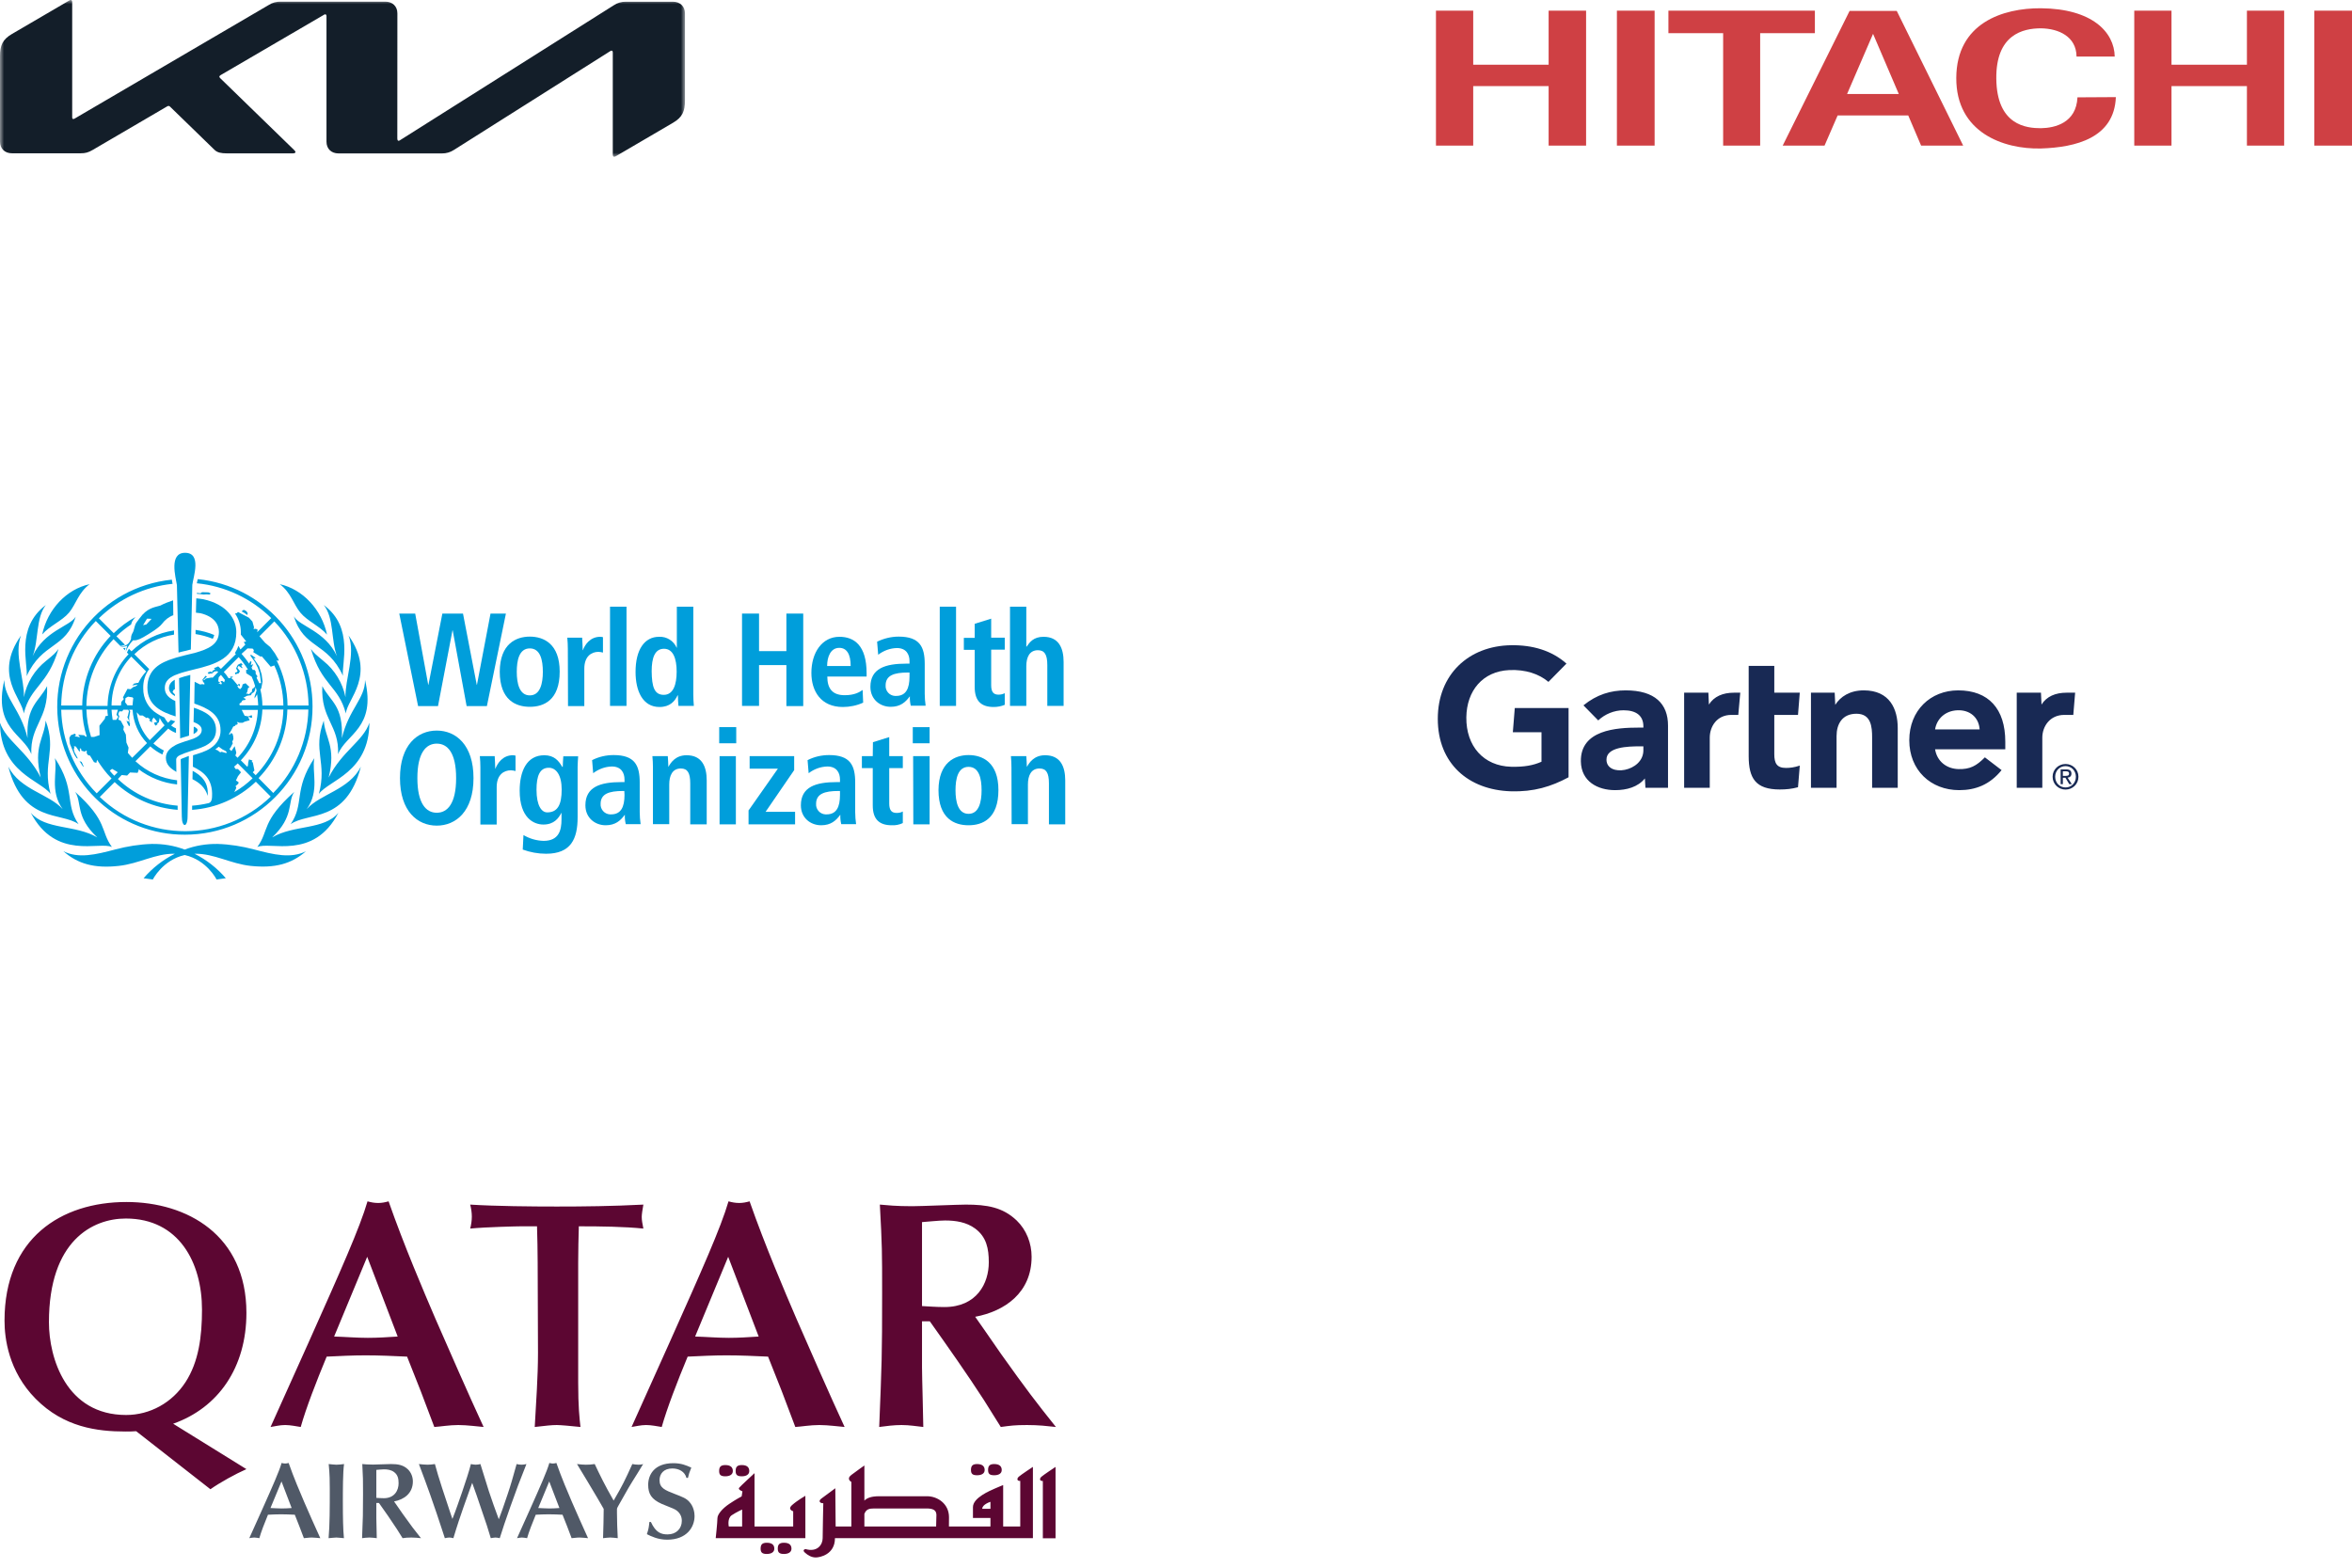
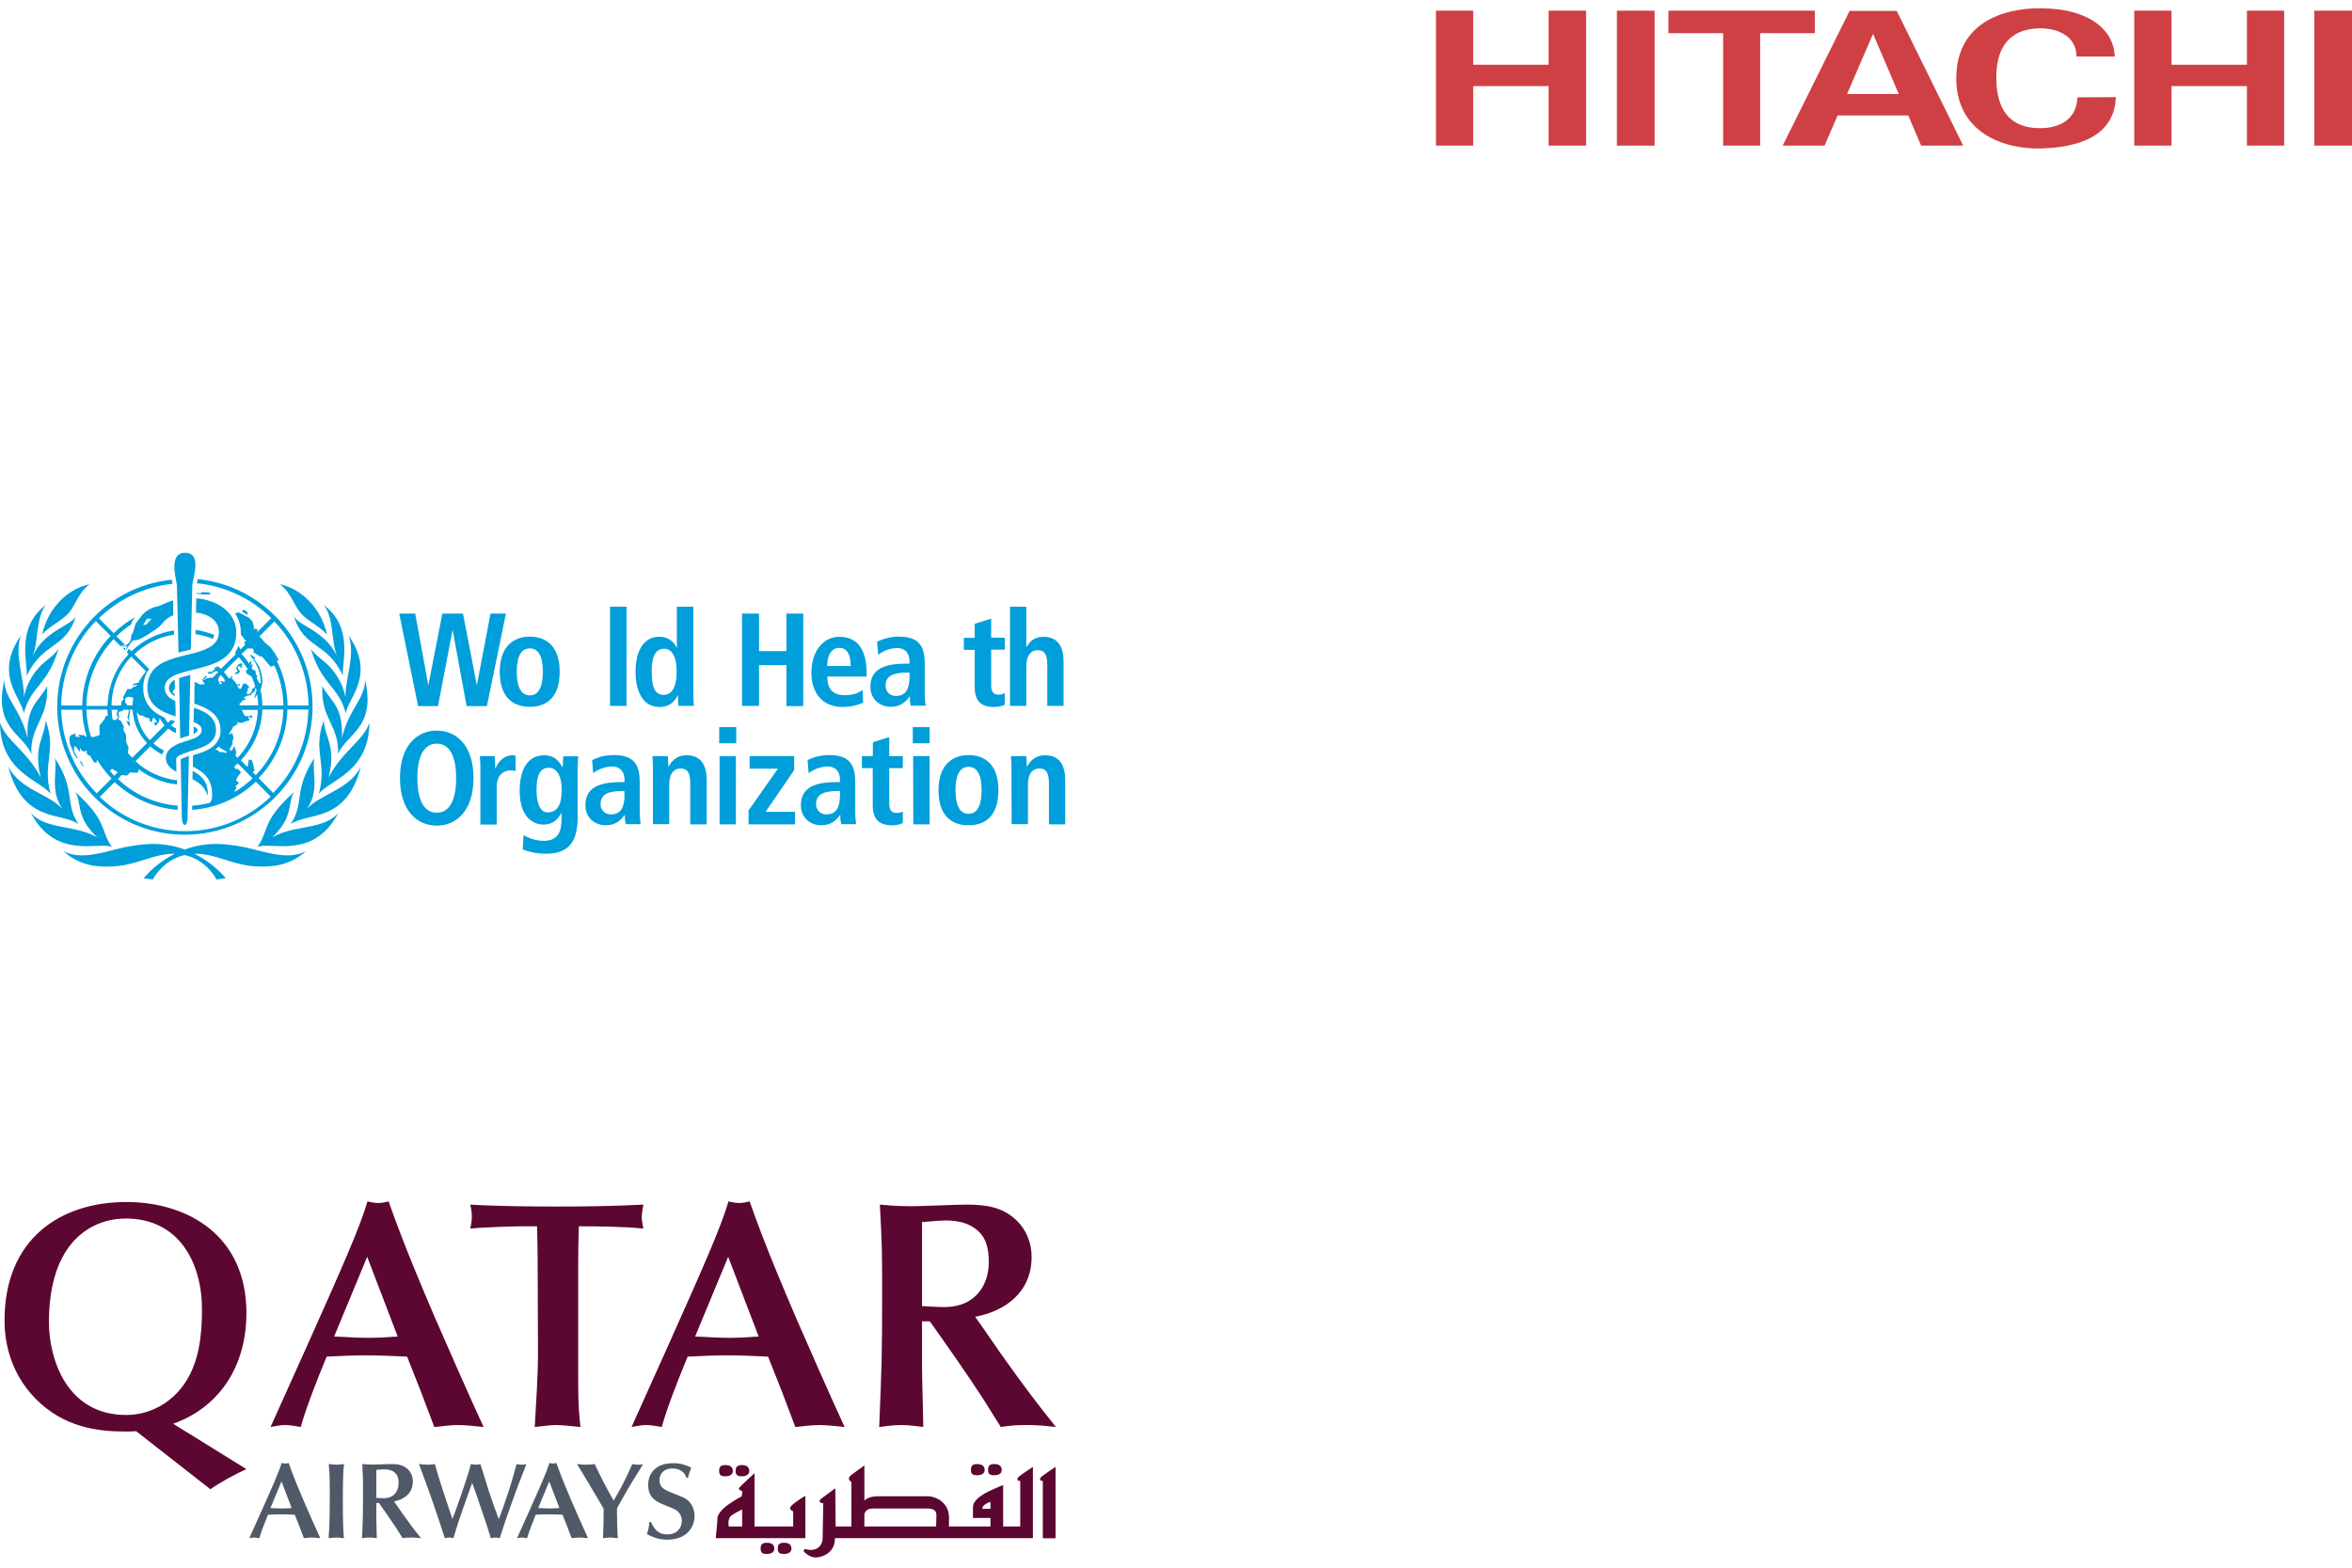
<svg xmlns="http://www.w3.org/2000/svg" width="285" height="190" viewBox="0 0 285 190" fill="none">
  <g clip-path="url(#clip0_2638_10211)">
    <path d="M54.853 76.387H54.831L53.075 85.576H50.662L48.38 74.364H50.311L51.891 83.004H51.913L53.602 74.364H56.103L57.771 83.004H57.793L59.438 74.364H61.303L58.999 85.576H56.542L54.853 76.387Z" fill="#009EDB" />
    <path d="M64.199 77.156C65.888 77.156 67.819 78.035 67.819 81.399C67.819 84.873 65.888 85.664 64.199 85.664C62.51 85.664 60.557 84.851 60.557 81.399C60.579 78.035 62.532 77.156 64.199 77.156ZM64.199 84.279C65.472 84.279 65.779 82.806 65.779 81.421C65.779 80.036 65.493 78.585 64.199 78.585C62.904 78.585 62.619 80.036 62.619 81.421C62.619 82.806 62.926 84.279 64.199 84.279Z" fill="#009EDB" />
-     <path d="M68.807 78.651C68.807 78.189 68.785 77.75 68.741 77.288H70.54C70.562 77.794 70.606 78.299 70.606 78.805H70.628C70.869 78.167 71.484 77.178 72.734 77.178C72.844 77.178 72.954 77.2 73.063 77.222V79.091C72.888 79.047 72.69 79.003 72.515 79.003C71.703 79.003 70.803 79.508 70.803 81.047V85.576H68.829L68.807 78.651Z" fill="#009EDB" />
    <path d="M73.919 73.529H75.916V85.554H73.919V73.529Z" fill="#009EDB" />
    <path d="M84.011 73.529V84.147C84.011 84.609 84.034 85.093 84.077 85.554H82.212C82.168 85.137 82.147 84.697 82.147 84.279H82.103C81.774 84.983 81.181 85.686 79.909 85.686C77.868 85.686 77.013 83.73 77.013 81.443C77.013 78.739 78.088 77.178 79.865 77.178C80.786 77.134 81.62 77.662 81.993 78.497H82.015V73.529H84.011ZM80.435 84.213C81.598 84.213 81.993 82.938 81.993 81.399C81.993 79.794 81.554 78.629 80.457 78.629C79.36 78.629 78.965 79.707 78.965 81.355C78.987 83.268 79.294 84.213 80.435 84.213Z" fill="#009EDB" />
    <path d="M89.914 74.364H91.976V78.915H95.289V74.364H97.33V85.576H95.289V80.608H91.976V85.554H89.914V74.364Z" fill="#009EDB" />
    <path d="M104.593 85.159C103.825 85.51 102.969 85.686 102.135 85.686C99.481 85.686 98.318 83.773 98.318 81.553C98.318 79.091 99.612 77.178 101.718 77.178C103.496 77.178 105.01 78.211 105.01 81.597V81.993H100.248C100.248 83.4 100.819 84.257 102.355 84.257C103.561 84.257 104.154 83.883 104.527 83.62L104.593 85.159ZM103.079 80.718C103.079 79.267 102.596 78.519 101.696 78.519C100.643 78.519 100.226 79.618 100.226 80.718H103.079Z" fill="#009EDB" />
    <path d="M106.282 77.772C107.094 77.376 107.993 77.156 108.893 77.156C111.46 77.156 112.052 78.409 112.052 80.476V84.081C112.052 84.565 112.096 85.049 112.162 85.532H110.363C110.275 85.159 110.231 84.785 110.253 84.411H110.231C109.727 85.093 109.112 85.664 107.927 85.664C106.655 85.664 105.47 84.785 105.47 83.246C105.47 81.003 107.291 80.432 109.814 80.432H110.209V80.124C110.209 79.311 109.814 78.541 108.673 78.541C107.862 78.563 107.072 78.849 106.414 79.355L106.282 77.772ZM110.187 81.509H110.012C108.322 81.509 107.313 81.861 107.313 83.07C107.269 83.73 107.774 84.301 108.432 84.345C108.476 84.345 108.542 84.345 108.586 84.345C109.77 84.345 110.209 83.466 110.209 81.993V81.509H110.187Z" fill="#009EDB" />
-     <path d="M113.873 73.529H115.848V85.554H113.873V73.529Z" fill="#009EDB" />
    <path d="M118.13 75.595L120.105 74.98V77.288H121.75V78.739H120.105V83.048C120.105 83.927 120.434 84.191 121.004 84.191C121.267 84.191 121.531 84.125 121.75 84.015V85.422C121.333 85.598 120.872 85.686 120.412 85.686C118.942 85.686 118.108 85.005 118.108 83.268V78.761H116.792V77.31H118.108V75.595H118.13Z" fill="#009EDB" />
    <path d="M122.386 73.529H124.361V78.365H124.405C124.756 77.86 125.217 77.178 126.446 77.178C128.31 77.178 128.881 78.563 128.881 80.234V85.554H126.906V80.608C126.906 79.333 126.577 78.805 125.765 78.805C124.734 78.805 124.361 79.684 124.361 80.74V85.554H122.386V73.529Z" fill="#009EDB" />
    <path d="M52.922 88.544C55.248 88.544 57.376 90.281 57.376 94.304C57.376 98.327 55.248 100.064 52.922 100.064C50.596 100.064 48.468 98.327 48.468 94.304C48.468 90.281 50.596 88.544 52.922 88.544ZM52.922 98.503C54.217 98.503 55.27 97.404 55.27 94.304C55.27 91.204 54.217 90.127 52.922 90.127C51.628 90.127 50.575 91.226 50.575 94.304C50.575 97.382 51.628 98.503 52.922 98.503Z" fill="#009EDB" />
    <path d="M58.21 93.007C58.21 92.546 58.188 92.106 58.144 91.644H59.943C59.965 92.15 60.009 92.655 60.009 93.161H60.031C60.272 92.523 60.909 91.534 62.137 91.534C62.247 91.534 62.357 91.556 62.467 91.578V93.447C62.291 93.403 62.093 93.359 61.896 93.359C61.084 93.359 60.185 93.865 60.185 95.403V99.932H58.21V93.007Z" fill="#009EDB" />
    <path d="M63.431 101.207C64.177 101.647 65.011 101.889 65.867 101.911C67.732 101.911 68.039 100.614 68.039 99.317V98.525H68.017C67.688 99.163 67.139 99.932 65.845 99.932C64.704 99.932 62.971 99.163 62.971 95.821C62.971 93.535 63.782 91.534 65.954 91.534C67.161 91.534 67.71 92.216 68.126 92.941H68.192C68.192 92.501 68.236 92.084 68.258 91.666H70.057C70.035 92.106 69.992 92.523 69.992 92.963V99.053C69.992 101.647 69.202 103.472 66.174 103.472C65.208 103.472 64.243 103.296 63.343 102.966L63.431 101.207ZM66.305 98.459C67.556 98.459 68.061 97.558 68.061 95.689C68.061 93.953 67.403 93.029 66.459 93.051C65.406 93.073 65.011 94.04 65.011 95.711C65.011 97.646 65.625 98.459 66.305 98.459Z" fill="#009EDB" />
    <path d="M71.747 92.128C72.559 91.71 73.458 91.512 74.358 91.512C76.925 91.512 77.517 92.765 77.517 94.832V98.437C77.517 98.921 77.561 99.405 77.627 99.888H75.828C75.74 99.514 75.696 99.141 75.718 98.767H75.696C75.191 99.448 74.577 100.02 73.392 100.02C72.12 100.02 70.935 99.141 70.935 97.602C70.935 95.359 72.756 94.788 75.279 94.788H75.674V94.48C75.674 93.667 75.279 92.897 74.138 92.897C73.326 92.919 72.537 93.205 71.878 93.71L71.747 92.128ZM75.652 95.865H75.477C73.787 95.865 72.778 96.217 72.778 97.426C72.734 98.085 73.239 98.657 73.897 98.701C73.941 98.701 73.985 98.701 74.05 98.701C75.235 98.701 75.674 97.822 75.674 96.349L75.652 95.865Z" fill="#009EDB" />
    <path d="M79.119 93.007C79.119 92.546 79.097 92.106 79.053 91.644H80.918C80.94 92.062 80.984 92.501 80.984 92.919H81.006C81.291 92.414 81.862 91.534 83.2 91.534C85.065 91.534 85.635 92.919 85.635 94.59V99.91H83.639V94.942C83.639 93.667 83.31 93.139 82.498 93.139C81.467 93.139 81.094 94.018 81.094 95.074V99.888H79.119V93.007Z" fill="#009EDB" />
    <path d="M87.149 88.126H89.212V90.083H87.149V88.126ZM87.193 91.644H89.168V99.91H87.193V91.644Z" fill="#009EDB" />
    <path d="M90.726 98.195L94.259 93.161H90.836V91.644H96.233V93.337L92.767 98.393H96.343V99.91H90.704V98.195H90.726Z" fill="#009EDB" />
    <path d="M97.856 92.128C98.668 91.71 99.568 91.512 100.467 91.512C103.034 91.512 103.627 92.765 103.627 94.832V98.437C103.627 98.921 103.671 99.405 103.737 99.888H101.937C101.85 99.514 101.806 99.141 101.828 98.767H101.806C101.301 99.448 100.687 100.02 99.502 100.02C98.23 100.02 97.045 99.141 97.045 97.602C97.045 95.359 98.866 94.788 101.389 94.788H101.784V94.48C101.784 93.667 101.389 92.897 100.248 92.897C99.436 92.919 98.646 93.205 97.988 93.71L97.856 92.128ZM101.762 95.865H101.586C99.897 95.865 98.888 96.217 98.888 97.426C98.844 98.085 99.349 98.657 100.007 98.701C100.051 98.701 100.094 98.701 100.16 98.701C101.345 98.701 101.784 97.822 101.784 96.349V95.865H101.762Z" fill="#009EDB" />
    <path d="M105.777 89.951L107.752 89.336V91.644H109.397V93.095H107.752V97.382C107.752 98.261 108.081 98.525 108.651 98.525C108.914 98.525 109.178 98.481 109.397 98.349V99.756C108.98 99.954 108.519 100.042 108.059 100.02C106.589 100.02 105.755 99.339 105.755 97.624V93.095H104.438V91.644H105.755L105.777 89.951Z" fill="#009EDB" />
    <path d="M110.604 88.126H112.645V90.083H110.604V88.126ZM110.648 91.644H112.645V99.91H110.67L110.648 91.644Z" fill="#009EDB" />
    <path d="M117.362 91.512C119.051 91.512 120.982 92.391 120.982 95.755C120.982 99.229 119.051 100.02 117.362 100.02C115.673 100.02 113.72 99.229 113.72 95.755C113.742 92.413 115.695 91.512 117.362 91.512ZM117.362 98.635C118.635 98.635 118.942 97.162 118.942 95.777C118.942 94.392 118.657 92.941 117.362 92.941C116.068 92.941 115.782 94.392 115.782 95.777C115.782 97.162 116.089 98.635 117.362 98.635Z" fill="#009EDB" />
    <path d="M122.561 93.007C122.561 92.546 122.539 92.106 122.496 91.644H124.361C124.383 92.062 124.426 92.501 124.426 92.919H124.448C124.734 92.414 125.304 91.534 126.642 91.534C128.507 91.534 129.078 92.919 129.078 94.59V99.91H127.103V94.942C127.103 93.667 126.774 93.139 125.962 93.139C124.931 93.139 124.558 94.018 124.558 95.074V99.888H122.583L122.561 93.007Z" fill="#009EDB" />
    <path d="M36.401 74.254C37.257 75.287 38.748 75.881 39.626 76.914C38.99 73.88 36.664 71.396 33.9 70.802C35.26 71.814 35.545 73.221 36.401 74.254ZM3.227 81.948C5.135 77.793 7.966 78.673 9.172 74.738C8.47 75.925 5.377 76.43 3.951 79.53C4.697 77.683 4.324 74.87 5.552 73.331C1.844 76.101 3.424 80.541 3.227 81.948ZM6.649 91.885C7 93.49 5.991 95.843 7.593 98.063C5.947 96.216 2.437 95.733 1.01 92.919C2.788 99.8 7.439 98.393 9.523 99.888C7.812 97.404 9.216 95.755 6.649 91.885ZM6.123 96.216C5.091 92.369 6.913 91.028 5.53 87.335C5.399 89.423 3.994 90.435 4.938 94.238C3.292 91.006 0.747 89.797 0.001 87.599C0.045 93.644 4.894 94.546 6.123 96.216ZM13.561 102.658C12.134 100.679 13.1 99.558 9.107 95.975C9.962 97.294 9.085 98.943 11.783 101.493C9.15 99.932 5.486 100.591 3.731 98.503C6.759 104.307 12.069 101.932 13.561 102.658ZM32.978 101.493C35.677 98.921 34.799 97.272 35.655 95.975C31.64 99.558 32.627 100.679 31.179 102.658C32.693 101.932 38.002 104.307 41.008 98.503C39.275 100.613 35.611 99.932 32.978 101.493ZM37.169 98.063C38.77 95.843 37.761 93.512 38.09 91.885C35.523 95.755 36.927 97.404 35.216 99.888C37.322 98.393 41.952 99.8 43.729 92.919C42.303 95.733 38.814 96.216 37.169 98.063ZM30.762 102.944C29.336 102.57 27.866 102.328 26.374 102.284C25.014 102.262 23.653 102.482 22.381 102.966C21.108 102.482 19.748 102.262 18.387 102.284C16.896 102.328 15.425 102.57 13.999 102.944C11.586 103.581 9.502 104.087 7.68 103.164C9.414 104.703 11.454 105.274 14.394 104.944C16.83 104.681 18.804 103.449 21.108 103.471H21.196C19.748 104.197 18.453 105.208 17.4 106.439L18.519 106.593C18.519 106.593 19.682 104.241 22.381 103.625C25.079 104.241 26.242 106.593 26.242 106.593L27.361 106.439C26.308 105.208 25.014 104.197 23.566 103.471H23.653C25.957 103.449 27.932 104.681 30.367 104.944C33.307 105.252 35.326 104.703 37.081 103.164C35.26 104.087 33.176 103.581 30.762 102.944ZM5.706 83.158C4.718 85.07 3.161 85.51 3.336 89.445C2.502 85.95 0.506 84.631 0.528 82.41C-0.854 88.258 2.832 88.94 3.797 91.402C3.643 87.884 5.881 87.181 5.706 83.158ZM7.088 78.651C6.737 79.135 6.496 79.354 5.574 80.102C4.192 81.201 3.227 82.762 2.897 84.499C2.985 82.344 1.669 79.266 2.546 77.024C-0.854 81.839 2.744 84.719 2.875 86.477C3.731 83.114 5.772 83.092 7.088 78.651ZM41.864 84.499C41.513 82.762 40.57 81.201 39.187 80.102C38.266 79.332 38.025 79.135 37.673 78.651C38.99 83.092 41.03 83.114 41.908 86.477C42.04 84.741 45.638 81.861 42.237 77.024C43.115 79.266 41.798 82.344 41.864 84.499ZM44.76 87.599C44.014 89.819 41.469 91.006 39.824 94.238C40.767 90.435 39.363 89.423 39.231 87.335C37.849 91.028 39.67 92.369 38.639 96.216C39.867 94.546 44.716 93.644 44.76 87.599ZM39.056 83.158C38.858 87.181 41.118 87.884 40.965 91.402C41.908 88.962 45.616 88.258 44.234 82.41C44.256 84.653 42.259 85.95 41.425 89.467C41.601 85.488 40.065 85.07 39.056 83.158ZM8.361 74.254C9.216 73.221 9.502 71.814 10.862 70.802C8.075 71.396 5.75 73.858 5.113 76.892C5.991 75.859 7.505 75.265 8.361 74.254ZM35.611 74.694C36.818 78.651 39.648 77.771 41.557 81.904C41.359 80.519 42.939 76.057 39.231 73.331C40.482 74.847 40.109 77.683 40.833 79.53C39.385 76.43 36.291 75.925 35.611 74.694ZM25.957 76.958C25.233 76.65 24.465 76.452 23.697 76.342C23.697 76.518 23.697 76.672 23.697 76.848C24.421 76.958 25.123 77.156 25.782 77.42C25.869 77.266 25.935 77.112 25.957 76.958ZM25.387 72.055L25.54 71.924L25.255 71.792L24.487 71.77L24.29 71.902L23.851 71.858V71.968C24.136 71.99 24.421 72.011 24.641 72.055L25.014 72.034L25.387 72.055ZM23.939 88.456C23.939 88.324 23.763 88.192 23.522 88.082H23.478C23.478 88.192 23.456 88.698 23.456 88.962C23.741 88.808 23.939 88.676 23.939 88.456ZM15.14 78.805C15.162 78.717 15.184 78.607 15.206 78.519C15.096 78.541 15.009 78.563 14.899 78.541L15.14 78.805ZM11.608 75.265L13.407 77.068C11.235 79.332 10.006 82.366 9.962 85.51H7.417C7.461 81.663 8.953 78.013 11.608 75.265ZM10.511 89.291L10.357 89.269L10.204 89.115L9.48 89.049L9.699 89.357L9.041 89.225L9.216 89.072L9.063 88.918L8.58 89.115L8.405 89.423L8.47 90.149L9.019 91.468L9.282 91.885L9.436 91.93L9.019 91.138L8.931 90.742L9.019 90.654L8.953 90.435L9.194 90.478L9.589 91.05L9.677 91.094V90.676L9.831 90.764L9.875 90.984L10.27 91.094L10.445 90.962L10.511 91.006V91.314L10.686 91.534L10.906 91.578L11.388 92.369L11.674 92.457L11.761 92.083C12.266 92.897 12.836 93.666 13.517 94.348L11.718 96.151C9.041 93.447 7.505 89.819 7.417 86.016H9.962C9.984 87.115 10.182 88.236 10.511 89.291ZM13.012 85.994C13.012 86.236 13.034 86.477 13.078 86.741L12.771 86.807L12.705 87.115L12.047 87.95L12.069 89.094L11.41 89.313H11.037C10.686 88.236 10.511 87.137 10.467 85.994H13.012V85.994ZM13.582 93.183L14.153 93.512L14.263 93.6L13.846 94.018C13.648 93.82 13.473 93.622 13.297 93.403L13.582 93.183ZM15.908 79.574L17.707 81.377C17.334 81.795 17.005 82.256 16.764 82.762H16.632L16.369 82.828H16.281L16.018 83.07L16.369 83.026L16.676 82.96L16.61 83.048L16.347 83.224H16.215L15.82 83.531L15.447 83.487L14.899 84.521L15.009 84.719L14.701 85.07L14.658 85.51H13.517C13.539 83.29 14.394 81.179 15.908 79.574ZM17.751 87.027L17.883 86.961L18.212 87.203L18.058 87.313L18.431 87.555L18.41 87.291L18.607 86.961L18.826 87.181L19.046 87.489L18.651 87.599L18.826 87.95L19.09 87.796L19.046 87.686L19.243 87.555L19.353 87.005C19.506 87.335 19.704 87.642 19.945 87.906L18.146 89.709C17.269 88.786 16.72 87.599 16.567 86.323L16.939 86.719H17.291L17.751 87.027ZM15.162 85.114L15.206 84.609L15.513 84.433L16.062 84.521L16.15 84.609C16.106 84.894 16.084 85.202 16.062 85.488H15.447L15.162 85.114ZM14.329 86.873L14.087 87.247H13.67L13.648 87.225C13.582 86.829 13.539 86.411 13.517 86.016H14.285L14.109 86.631L14.329 86.873ZM16.018 91.842C15.842 91.644 15.645 91.446 15.491 91.248L15.579 90.61L15.316 89.995L15.25 89.028L14.943 88.434L15.009 88.06L14.636 87.357L14.329 87.203L14.46 86.829L14.329 86.543L14.46 86.213H14.811L14.943 86.016H15.535L15.623 86.192L15.491 86.785L15.425 86.895L15.645 87.379L15.491 87.467L15.382 87.335L15.338 87.379L15.447 87.665L15.623 87.994H15.711L15.755 87.686L15.667 87.577V87.379L15.645 86.961L15.777 86.213L15.645 86.016H16.062C16.15 87.533 16.764 88.962 17.817 90.061L16.018 91.842ZM31.333 94.304C33.505 92.061 34.755 89.094 34.821 85.994H37.366C37.279 89.775 35.765 93.403 33.11 96.107L31.333 94.304ZM30.631 93.6L30.828 93.38L30.631 92.391L30.499 92.347L30.587 92.171L30.17 92.039L30.082 92.391L30.038 92.831L29.95 92.919L29.182 92.149C30.784 90.478 31.706 88.302 31.793 85.994H34.338C34.251 88.984 33.066 91.82 30.982 93.952L30.631 93.6ZM28.392 95.997L28.634 95.491L28.546 95.271L28.897 94.963V94.787L28.59 94.59L28.831 94.084L29.204 93.6L28.831 93.205H28.546L28.371 92.919C28.524 92.787 28.678 92.655 28.809 92.523L30.608 94.326C29.95 94.963 29.204 95.535 28.392 95.997ZM28.041 91.028L27.8 90.786L27.976 90.544L28.217 90.061L28.129 89.929L28.283 89.577L28.261 89.247L28.173 88.918L27.954 88.852L27.866 89.028L27.734 88.984C27.932 88.698 28.107 88.368 28.261 88.06L28.48 87.972L28.612 87.796L28.678 87.862L28.831 87.686L28.7 87.533L28.809 87.511L29.007 87.599H29.402L29.643 87.467L30.258 87.291L30.148 87.093L30.104 86.851L30.433 87.005L30.565 86.939L30.499 86.675L30.082 86.829L29.643 86.741L29.292 86.038H31.245C31.157 88.214 30.279 90.281 28.787 91.842L28.524 91.578L28.634 91.226L28.436 90.435L28.041 91.028ZM27.12 81.443L28.919 79.64C29.336 80.102 29.709 80.608 30.038 81.135L29.819 81.201L29.841 81.597L30.499 82.014C30.674 82.388 30.806 82.762 30.916 83.158L30.806 83.334L30.565 83.509L30.499 83.883L30.323 83.971L30.192 84.147L30.06 84.081H29.819L29.95 83.883L30.06 83.377L30.235 83.268L29.753 82.806L29.402 82.938L29.314 83.29L29.095 83.531L28.853 83.334L28.765 83.114L28.897 83.026L28.963 83.158L29.073 83.114L29.029 82.894H28.875V82.982L28.765 83.004L28.217 82.344L28.02 82.19L28.085 82.124L28.261 82.058L28.085 81.993C28.085 81.993 27.888 82.037 27.866 82.037L27.976 82.19H27.69C27.515 81.904 27.339 81.663 27.12 81.443ZM27.405 91.27L26.857 91.116L26.681 91.182L26.374 90.94L26.089 90.83C26.242 90.72 26.374 90.61 26.506 90.501L26.966 90.83L27.317 91.006L27.493 91.182L27.405 91.27ZM26.44 82.806L26.659 82.762V82.718L26.44 82.564L26.506 82.08L26.769 81.795C26.944 81.993 27.098 82.19 27.252 82.41L27.164 82.696L26.922 82.52L26.725 82.564L26.813 82.74H26.901L26.791 83.004L26.725 82.894L26.44 82.806ZM29.489 84.565L29.95 84.323L30.411 84.257L30.521 84.037L30.784 83.883L30.894 83.663L30.982 83.29C31.025 83.421 31.047 83.553 31.091 83.685L30.85 84.411V84.653L31.157 84.147C31.223 84.587 31.267 85.048 31.289 85.488H29.051L29.007 85.29L29.27 85.092L29.314 84.96L29.424 84.873L29.731 84.829L29.753 84.697L29.489 84.565ZM29.994 78.585L30.608 78.607L30.762 78.783L30.696 79.047L31.552 79.574L31.727 79.552L32.803 80.805L33.241 80.651C33.944 82.168 34.316 83.839 34.338 85.51H31.793C31.793 84.85 31.706 84.213 31.552 83.575L31.662 83.421L31.815 82.608L31.706 81.751L31.398 80.761L30.696 79.728L30.872 79.816L30.96 79.728L30.389 79.332L30.345 79.464L30.916 80.278L31.245 80.937L31.464 81.597L31.53 82.037L31.64 82.784L31.42 82.806C31.42 82.806 31.179 82.344 31.091 82.146L31.201 81.971L30.982 81.663V81.377L30.828 81.179L30.631 81.201C30.565 81.069 30.499 80.937 30.411 80.827L30.543 80.893L30.587 80.849L30.521 80.695L30.696 80.608L30.631 80.519L30.389 80.608L30.477 80.212L30.323 80.124L30.192 80.432C29.906 80.014 29.599 79.618 29.27 79.244L29.994 78.585ZM33.241 75.309C35.874 78.057 37.344 81.707 37.388 85.51H34.843C34.821 83.619 34.382 81.751 33.527 80.058L33.549 80.014L33.724 80.102L33.768 79.97L33.307 79.178L32.759 78.431L32.122 77.903C31.903 77.639 31.684 77.376 31.442 77.112L33.241 75.309ZM22.403 101.163C30.96 101.163 37.893 94.194 37.871 85.62C37.871 77.662 31.859 71 23.96 70.187L23.939 70.275C23.917 70.429 23.873 70.561 23.851 70.692C27.252 71.022 30.433 72.517 32.868 74.913L31.157 76.628L31.223 76.32L31.003 76.21L30.718 76.233L30.784 76.035L30.587 75.331L30.17 74.87L28.831 74.166L28.722 74.298L28.48 74.364C28.941 75.023 29.182 75.815 29.182 76.606C29.182 76.716 29.182 76.804 29.182 76.914L29.841 77.749L29.533 77.815L29.731 78.123L29.139 78.717L28.897 78.277C28.787 78.585 28.634 78.893 28.458 79.156L28.59 79.266L26.769 81.069C26.659 80.959 26.549 80.871 26.44 80.761C26.264 80.849 26.089 80.915 25.913 80.981L26.067 81.091L25.979 81.179L25.76 81.289L25.672 81.509L25.54 81.377L25.167 81.509L25.277 81.685L25.54 81.619L25.716 81.641L25.738 81.553L25.869 81.487L25.913 81.421L26.154 81.355H26.33L26.44 81.443L25.738 82.168L25.694 82.102L24.948 82.234L24.772 82.41L24.619 82.432L25.079 81.993L24.904 81.904L24.465 82.476L24.597 82.454V82.674L24.75 82.74L24.772 82.96L24.509 82.916L24.246 82.96L23.587 82.63C23.587 82.63 23.544 84.389 23.544 85.268C25.079 85.796 26.725 86.543 26.725 88.522C26.747 89.357 26.308 90.149 25.606 90.61L25.562 90.632L25.518 90.676C24.904 91.094 24.092 91.314 23.39 91.534L23.368 92.919C24.487 93.468 25.825 94.282 25.694 96.568C25.672 97.14 25.452 97.294 25.277 97.338C24.619 97.492 23.939 97.602 23.28 97.645C23.28 97.821 23.28 97.997 23.28 98.151C26.177 97.953 28.897 96.744 31.003 94.743L32.803 96.546C27.032 102.13 17.883 102.13 12.091 96.59L13.89 94.787C15.974 96.744 18.673 97.931 21.525 98.151C21.525 97.997 21.525 97.821 21.525 97.645C18.804 97.426 16.259 96.304 14.285 94.414L14.745 93.93L15.404 93.996L15.755 93.622L16.676 93.666L16.808 93.337L16.764 93.205C18.124 94.238 19.748 94.897 21.459 95.073C21.459 94.875 21.459 94.7 21.459 94.568C19.572 94.348 17.817 93.556 16.413 92.259L18.212 90.457C18.651 90.852 19.134 91.182 19.682 91.446C19.726 91.27 19.77 91.116 19.858 90.962C19.397 90.72 18.958 90.435 18.585 90.105L20.384 88.302C20.669 88.522 20.998 88.72 21.328 88.83C21.328 88.654 21.328 88.456 21.328 88.28C21.108 88.192 20.911 88.06 20.735 87.928L21.24 87.423C21.064 87.379 20.889 87.313 20.713 87.247L20.362 87.599C20.187 87.401 20.033 87.181 19.923 86.961C19.616 86.829 19.309 86.675 19.024 86.477C17.971 85.84 17.334 84.675 17.356 83.421C17.334 82.586 17.576 81.751 18.08 81.091L16.281 79.288C17.598 78.013 19.287 77.2 21.086 76.914C21.086 76.738 21.086 76.562 21.086 76.408C19.155 76.694 17.334 77.574 15.93 78.937L15.623 78.629C15.557 78.739 15.469 78.893 15.382 79.091L15.579 79.288C13.977 80.981 13.078 83.224 13.034 85.554H10.467C10.511 82.542 11.674 79.662 13.758 77.464L14.57 78.277C14.614 78.277 14.636 78.277 14.68 78.277C14.833 78.255 15.009 78.211 15.14 78.145L14.109 77.112C14.658 76.584 15.25 76.101 15.886 75.683C15.93 75.551 15.952 75.419 16.018 75.309C16.128 75.133 16.259 74.957 16.413 74.781C15.447 75.309 14.57 75.969 13.78 76.738L11.981 74.935C14.394 72.583 17.532 71.11 20.911 70.758C20.911 70.692 20.889 70.648 20.889 70.648C20.867 70.516 20.845 70.407 20.823 70.253C12.288 71.132 6.123 78.761 7.022 87.291C7.856 95.183 14.482 101.185 22.403 101.163ZM30.016 74.32L29.863 74.078L29.533 73.902L29.27 74.1L29.599 74.276L29.972 74.54L30.016 74.32ZM28.48 81.531L28.502 81.729L28.941 81.597L29.073 81.333L28.765 80.937L28.919 80.695L29.336 80.981L29.402 80.915L29.314 80.849L29.226 80.673L29.402 80.585L29.226 80.366L28.831 80.564L28.7 80.805L28.612 81.025L28.787 81.311L28.722 81.443L28.48 81.531ZM10.094 92.963L10.116 92.853L9.896 92.347L9.633 92.237L10.094 92.963ZM20.472 83.377C20.472 83.817 20.735 84.103 21.196 84.367C21.196 84.367 21.196 84.301 21.196 84.169L20.911 83.861L21.064 83.575L21.196 83.531C21.174 83.026 21.174 82.476 21.174 82.388H21.152C20.713 82.652 20.494 82.96 20.472 83.377Z" fill="#009EDB" />
    <path d="M23.324 94.436C24.113 94.832 24.86 95.403 25.167 96.458C25.298 94.7 24.311 93.952 23.346 93.425L23.324 94.436Z" fill="#009EDB" />
    <path d="M28.634 76.606C28.634 75.002 27.471 73.243 24.64 72.627C24.355 72.583 24.07 72.539 23.785 72.517C23.785 72.759 23.763 73.309 23.763 73.309C23.763 73.485 23.741 74.122 23.741 74.254C23.916 74.276 24.114 74.298 24.29 74.32C25.935 74.716 26.527 75.661 26.527 76.585C26.527 78.101 25.233 78.673 23.653 79.113L23.127 79.245C22.644 79.355 22.139 79.486 21.657 79.618C21.481 79.662 21.305 79.706 21.13 79.772C19.375 80.3 17.861 81.157 17.861 83.334C17.861 85.51 19.594 86.302 21.284 86.829C21.284 86.214 21.262 85.576 21.24 84.961C20.472 84.609 19.967 84.147 19.967 83.378C19.967 82.608 20.45 82.169 21.174 81.839C21.328 81.773 21.503 81.707 21.701 81.641C22.117 81.487 22.6 81.377 23.083 81.245L23.609 81.113C25.979 80.542 28.656 79.794 28.634 76.606Z" fill="#009EDB" />
    <path d="M20.099 91.842C20.099 92.721 20.735 93.183 21.371 93.557C21.371 93.403 21.349 92.062 21.349 92.04C21.371 91.776 21.612 91.6 21.832 91.512C22.161 91.358 22.512 91.226 22.863 91.116C23.061 91.05 23.214 90.984 23.39 90.941C24.684 90.545 26.176 90.061 26.176 88.478C26.176 86.895 24.904 86.258 23.499 85.774C23.477 86.28 23.477 87.005 23.455 87.511C24.048 87.731 24.443 88.017 24.443 88.478C24.443 89.05 23.85 89.358 23.412 89.534C23.236 89.6 22.973 89.687 22.885 89.709C22.534 89.819 22.183 89.929 21.832 90.061C21.656 90.127 21.481 90.193 21.305 90.281C20.735 90.589 20.099 91.05 20.099 91.842Z" fill="#009EDB" />
    <path d="M20.977 72.76C20.45 72.935 19.924 73.133 19.419 73.397C18.871 73.573 18.081 73.617 17.269 74.496C17.006 74.804 16.764 75.134 16.523 75.464C16.282 75.815 16.26 76.387 16.084 76.673C15.821 77.112 15.887 77.376 15.887 77.376C15.843 77.574 15.733 77.772 15.601 77.926C15.338 78.234 14.943 78.388 14.548 78.322C14.921 78.498 15.426 78.256 15.426 78.256C15.338 78.498 15.272 78.739 15.229 78.981C15.645 78.036 16.018 77.706 16.15 77.596C16.326 77.64 16.698 77.618 17.379 77.222C18.147 76.783 19.309 76.057 19.639 75.596C19.99 75.134 20.45 74.76 20.999 74.562C20.999 73.903 20.977 73.287 20.977 72.76ZM17.73 75.683L17.335 75.771L17.817 74.98L18.366 75.002L17.73 75.683Z" fill="#009EDB" />
    <path d="M22.577 91.732C22.511 91.754 22.314 91.842 22.182 91.886C22.051 91.93 21.897 91.996 21.897 92.04C21.897 92.04 22.029 98.811 22.029 98.943C22.029 100.328 22.731 100.35 22.731 98.943C22.731 98.855 22.884 91.622 22.884 91.622C22.884 91.622 22.687 91.688 22.577 91.732Z" fill="#009EDB" />
    <path d="M21.832 89.49C22.051 89.424 22.27 89.336 22.468 89.292C22.622 89.248 22.753 89.204 22.907 89.16C22.907 88.742 23.038 82.85 23.06 81.795C22.6 81.905 22.139 82.037 21.7 82.191C21.722 82.982 21.832 88.852 21.832 89.49Z" fill="#009EDB" />
    <path d="M22.424 66.999C20.449 66.999 21.283 69.945 21.437 70.912C21.437 70.957 21.59 77.574 21.634 79.091C21.941 79.003 22.227 78.937 22.534 78.871L23.126 78.717C23.148 77.244 23.302 70.934 23.302 70.891C23.433 69.879 24.465 66.999 22.424 66.999Z" fill="#009EDB" />
  </g>
  <mask id="mask0_2638_10211" style="mask-type:luminance" maskUnits="userSpaceOnUse" x="0" y="0" width="83" height="19">
-     <path d="M83 0H0V19H83V0Z" fill="white" />
-   </mask>
+     </mask>
  <g mask="url(#mask0_2638_10211)">
    <path d="M48.152 16.82C48.152 16.973 48.201 17.062 48.293 17.062C48.37 17.062 48.434 17.022 48.492 16.981L74.361 0.646C74.798 0.349 75.321 0.196 75.854 0.21H81.539C82.411 0.21 83 0.775 83 1.623V12.185C83 13.46 82.71 14.204 81.548 14.882L74.651 18.919C74.582 18.966 74.501 19 74.419 19C74.337 19 74.253 18.935 74.253 18.701V6.379C74.253 6.234 74.211 6.137 74.112 6.137C74.039 6.137 73.97 6.173 73.912 6.218L55.007 18.169C54.575 18.451 54.069 18.605 53.554 18.596H41.023C40.143 18.596 39.562 18.031 39.562 17.175V1.954C39.562 1.841 39.512 1.736 39.412 1.736C39.34 1.736 39.271 1.773 39.213 1.817L26.74 9.1C26.615 9.181 26.582 9.238 26.582 9.294C26.582 9.343 26.607 9.391 26.69 9.48L35.603 18.144C35.72 18.257 35.803 18.346 35.803 18.443C35.803 18.524 35.67 18.588 35.512 18.588H27.462C26.831 18.588 26.341 18.499 26.001 18.169L20.599 12.92C20.557 12.872 20.498 12.839 20.433 12.839C20.374 12.839 20.317 12.858 20.267 12.887L11.237 18.169C10.69 18.492 10.316 18.58 9.777 18.58H1.469C0.581 18.588 0 18.015 0 17.167V6.807C0 5.523 0.291 4.788 1.461 4.11L8.399 0.057C8.453 0.021 8.516 0.001 8.582 0C8.689 0 8.748 0.105 8.748 0.339V14.212C8.748 14.357 8.781 14.422 8.889 14.422C8.962 14.422 9.03 14.381 9.096 14.341L32.533 0.622C32.981 0.323 33.529 0.178 34.077 0.202H46.692C47.563 0.202 48.152 0.767 48.152 1.615L48.144 16.82H48.152Z" fill="#131E29" />
  </g>
  <path fill-rule="evenodd" clip-rule="evenodd" d="M258.616 1.294H263.128V7.842H272.267V1.294H276.78V17.649H272.267V10.434H263.128V17.649H258.616V1.294ZM174 1.294H178.514V7.842H187.652V1.294H192.193V17.649H187.652V10.434H178.514V17.649H174V1.294ZM195.926 1.294H200.496V17.649H195.926V1.294ZM280.43 1.294H285V17.649H280.43V1.294ZM202.168 1.294H219.916V4.02H213.285V17.649H208.799V4.02H202.168V1.294ZM223.816 11.396L226.964 4.1L230.085 11.396H223.816ZM231.227 13.988L232.788 17.649H237.887L229.835 1.321H224.123L216.015 17.649H221.085L222.674 13.988H231.227ZM251.622 6.853H256.248C256.191 3.886 253.516 1.054 247.303 1C242.679 0.974 237.078 2.791 237.049 9.445C237.022 16.045 242.734 18.103 247.303 17.996C251.51 17.863 256.191 16.741 256.387 11.77L251.733 11.797C251.594 14.897 249.003 15.511 247.304 15.538C245.548 15.538 241.954 15.191 241.899 9.525C241.844 4.181 245.131 3.433 247.304 3.433C249.449 3.459 251.594 4.421 251.622 6.853Z" fill="#CF4044" />
  <g clip-path="url(#clip1_2638_10211)">
    <mask id="mask1_2638_10211" style="mask-type:luminance" maskUnits="userSpaceOnUse" x="34" y="40" width="276" height="208">
      <path d="M34.432 247.767H309.843V40.518H34.432V247.767Z" fill="white" />
    </mask>
    <g mask="url(#mask1_2638_10211)">
      <path d="M251.452 83.953L251.229 86.645H250.133C248.384 86.645 247.474 88.052 247.474 89.4V95.481H244.374V83.953H247.311L247.377 85.392C247.994 84.405 249.072 83.953 250.402 83.953H251.452ZM229.955 95.481H226.851V89.386C226.851 88.11 226.742 86.504 224.952 86.504C223.229 86.504 222.543 87.751 222.543 89.204V95.481H219.44V83.953H222.317L222.383 85.426C222.999 84.44 224.147 83.671 225.841 83.671C228.968 83.671 229.955 85.911 229.955 88.242V95.481ZM218.087 92.788L217.87 95.411C217.126 95.611 216.465 95.683 215.666 95.683C212.742 95.683 211.894 94.338 211.894 91.634V80.702H214.997V83.953H218.085L217.87 86.645H214.997V91.4C214.997 92.485 215.293 93.071 216.403 93.071C216.885 93.071 217.422 93.013 218.087 92.788ZM210.875 83.953L210.634 86.645H209.791C208.045 86.645 207.177 88.05 207.177 89.4V95.481H204.073V83.953H207.011L207.073 85.392C207.692 84.405 208.771 83.953 210.102 83.953H210.875ZM190.069 94.204C187.964 95.333 185.861 95.985 183.084 95.904C177.936 95.746 174.222 92.539 174.222 87.121C174.222 81.727 177.972 78.281 183.087 78.2C185.68 78.16 188 78.82 189.813 80.426L187.629 82.643C186.506 81.683 184.855 81.122 182.882 81.212C179.663 81.362 177.724 83.709 177.681 86.936C177.639 90.433 179.776 92.842 183.116 92.93C184.688 92.969 185.814 92.758 186.788 92.319V88.745H183.316L183.551 85.814H190.069V94.204ZM242.988 90.812H234.48C234.722 92.285 235.876 93.172 237.313 93.212C238.71 93.25 239.492 92.826 240.514 91.788L242.539 93.337C241.1 95.115 239.373 95.763 237.406 95.763C233.946 95.763 231.354 93.335 231.354 89.716C231.354 86.101 233.933 83.671 237.277 83.671C240.962 83.671 242.988 85.911 242.988 89.887V90.812ZM239.879 88.402C239.784 86.946 238.696 86.025 237.198 86.084C235.691 86.141 234.687 87.126 234.48 88.402H239.879ZM202.119 87.932V95.481H199.383L199.316 94.344C198.476 95.387 197.113 95.763 195.71 95.763C193.597 95.763 191.601 94.717 191.559 92.283C191.496 88.456 195.852 88.184 198.587 88.184H199.134V88.033C199.134 86.767 198.299 86.084 196.728 86.084C195.6 86.084 194.486 86.538 193.663 87.312L191.872 85.487C193.498 84.165 195.189 83.671 196.991 83.671C200.55 83.671 202.119 85.322 202.119 87.932ZM199.134 90.453H198.702C197.233 90.457 194.652 90.529 194.662 92.07C194.676 94.242 199.134 93.552 199.134 90.933V90.453ZM249.032 94.14C249.032 93.406 249.584 92.853 250.291 92.853C250.99 92.853 251.543 93.406 251.543 94.14C251.543 94.886 250.99 95.438 250.291 95.438C249.584 95.438 249.032 94.886 249.032 94.14ZM250.291 95.695C251.134 95.695 251.853 95.039 251.853 94.14C251.853 93.25 251.134 92.594 250.291 92.594C249.441 92.594 248.722 93.25 248.722 94.14C248.722 95.039 249.441 95.695 250.291 95.695ZM249.964 94.264H250.275L250.744 95.039H251.048L250.541 94.251C250.803 94.219 251.003 94.078 251.003 93.758C251.003 93.406 250.794 93.25 250.373 93.25H249.695V95.039H249.964V94.264ZM249.964 94.033V93.48H250.332C250.52 93.48 250.72 93.521 250.72 93.743C250.72 94.017 250.516 94.033 250.288 94.033H249.964Z" fill="#182954" />
    </g>
  </g>
  <path d="M34.123 177.308C33.809 178.382 33.048 180.085 31.727 183.046L30.207 186.423C30.389 186.397 30.574 186.345 30.796 186.345C31.006 186.345 31.256 186.397 31.425 186.423C31.633 185.677 32.053 184.589 32.471 183.582C32.996 183.555 33.521 183.53 34.044 183.53C34.607 183.53 35.158 183.555 35.723 183.582L36.27 184.971L36.822 186.423C37.058 186.41 37.425 186.345 37.79 186.345C38.157 186.345 38.616 186.41 38.813 186.423C38.223 185.153 37.357 183.174 36.861 182.035C36.389 180.936 35.603 179.103 34.975 177.308C34.831 177.348 34.699 177.375 34.556 177.375C34.399 177.375 34.267 177.348 34.123 177.308ZM66.567 177.308C66.254 178.382 65.493 180.085 64.17 183.046L62.651 186.423C62.836 186.397 63.017 186.345 63.24 186.345C63.45 186.345 63.699 186.397 63.87 186.423C64.079 185.677 64.5 184.589 64.918 183.582C65.441 183.555 65.965 183.53 66.488 183.53C67.052 183.53 67.601 183.555 68.164 183.582L68.715 184.971L69.264 186.423C69.502 186.41 69.869 186.345 70.234 186.345C70.601 186.345 71.06 186.41 71.255 186.423C70.667 185.153 69.802 183.174 69.303 182.035C68.831 180.936 68.047 179.103 67.419 177.308C67.275 177.348 67.143 177.375 66.999 177.375C66.843 177.375 66.711 177.348 66.567 177.308ZM81.595 177.335C79.224 177.335 78.543 178.801 78.543 179.952C78.543 181.04 78.924 181.709 80.193 182.272C80.559 182.429 81.177 182.663 81.543 182.822C81.792 182.925 82.618 183.291 82.618 184.327C82.618 185.27 81.934 185.965 80.901 185.965C80.128 185.965 79.473 185.769 78.871 184.459H78.687C78.623 185.087 78.609 185.258 78.386 185.938C78.858 186.174 79.71 186.607 80.835 186.607C83.232 186.607 84.162 185.076 84.162 183.739C84.162 183.372 84.07 182.598 83.521 182.01C83.141 181.59 82.748 181.447 81.74 181.054C80.588 180.608 79.919 180.345 79.919 179.39C79.919 178.618 80.43 177.975 81.464 177.975C82.288 177.975 82.985 178.369 83.18 179.115H83.363C83.481 178.618 83.507 178.513 83.769 177.871C83.127 177.584 82.551 177.335 81.595 177.335ZM39.829 177.439C39.96 178.708 39.96 179.639 39.96 180.465C39.96 182.704 39.961 184.865 39.816 186.423C40.106 186.411 40.471 186.345 40.759 186.345C41.06 186.345 41.374 186.411 41.676 186.423C41.571 185.362 41.545 183.948 41.545 181.997C41.545 180.673 41.545 178.409 41.69 177.439C41.375 177.478 41.048 177.519 40.759 177.519C40.563 177.519 40.077 177.466 39.829 177.439ZM43.9 177.439C43.99 179.129 43.99 179.311 43.99 181.027C43.99 183.553 43.977 183.843 43.874 186.423C44.162 186.385 44.477 186.345 44.776 186.345C45.105 186.345 45.392 186.397 45.654 186.423C45.654 186.083 45.602 184.393 45.602 184.013V182.154H45.916C46.624 183.149 47.434 184.301 48.102 185.336C48.299 185.637 48.587 186.123 48.784 186.423C49.177 186.37 49.335 186.345 49.847 186.345C50.317 186.345 50.645 186.385 51.011 186.423C50.186 185.39 49.831 184.931 48.798 183.477C48.601 183.202 48.313 182.769 48.116 182.495L47.749 181.971C48.942 181.748 50.028 181 50.028 179.548C50.028 178.997 49.819 178.46 49.427 178.08C48.864 177.544 48.221 177.439 47.371 177.439C47.069 177.439 45.549 177.504 45.209 177.504C44.541 177.504 44.2 177.466 43.9 177.439ZM50.76 177.439C51.298 178.853 51.754 180.109 52.11 181.105C52.713 182.808 53.105 183.989 53.577 185.427L53.903 186.423C54.086 186.385 54.295 186.345 54.44 186.345C54.584 186.345 54.716 186.37 54.938 186.423C55.147 185.742 55.397 184.904 55.582 184.367C56.09 182.874 56.156 182.664 56.825 180.806L57.217 179.719C57.361 180.137 57.61 180.806 57.753 181.224C57.897 181.63 58.566 183.634 58.723 184.08C58.933 184.668 58.985 184.838 59.47 186.423C59.588 186.41 59.834 186.345 60.032 186.345C60.216 186.345 60.359 186.385 60.556 186.423C61.054 184.865 61.106 184.709 61.839 182.612C62.56 180.569 63.005 179.404 63.79 177.439C63.593 177.491 63.399 177.518 63.201 177.518C62.952 177.518 62.744 177.478 62.6 177.439C62.128 179.142 61.894 179.968 61.513 181.093C60.897 182.925 60.818 183.135 60.44 184.131C60.02 183.005 59.613 181.865 59.233 180.714C59.025 180.085 58.224 177.466 58.212 177.439C58.029 177.478 57.898 177.518 57.635 177.518C57.402 177.518 57.229 177.466 57.06 177.439C56.667 179.037 55.278 182.888 55.147 183.241L54.82 184.092L54.571 183.359C53.957 181.538 53.105 178.984 52.699 177.439C52.371 177.491 52.084 177.518 51.783 177.518C51.468 177.518 51.022 177.466 50.76 177.439ZM69.917 177.439C70.598 178.578 71.711 180.385 72.378 181.537L73.151 182.874C73.151 183.687 73.112 185.402 73.074 186.423C73.321 186.397 73.689 186.345 73.95 186.345C74.251 186.345 74.554 186.397 74.855 186.423C74.802 185.205 74.761 184.498 74.761 183.397V182.913C74.761 182.797 74.84 182.652 74.932 182.493C75.482 181.551 75.993 180.568 76.583 179.625C76.779 179.311 77.735 177.793 77.933 177.439C77.787 177.491 77.644 177.519 77.383 177.519C77.093 177.519 76.831 177.478 76.621 177.439C75.678 179.509 75.468 179.953 74.357 181.866C73.244 179.915 72.745 178.881 72.064 177.439C71.685 177.504 71.305 177.519 70.991 177.519C70.703 177.519 70.401 177.491 69.917 177.439ZM46.532 178.08C46.964 178.08 47.398 178.146 47.749 178.409C48.208 178.748 48.299 179.22 48.299 179.771C48.299 180.62 47.816 181.579 46.506 181.579C46.165 181.579 45.85 181.55 45.602 181.537V178.147C45.798 178.132 46.283 178.08 46.532 178.08ZM34.11 179.548L35.341 182.769C34.935 182.797 34.543 182.822 34.136 182.822C33.678 182.822 33.233 182.782 32.774 182.769L34.11 179.548ZM66.553 179.548L67.786 182.769C67.38 182.797 66.987 182.822 66.579 182.822C66.122 182.822 65.676 182.782 65.219 182.769L66.553 179.548Z" fill="#505967" />
  <path d="M44.534 145.6C43.59 148.823 41.312 153.931 37.344 162.81L32.785 172.947C33.335 172.869 33.885 172.711 34.552 172.711C35.18 172.711 35.929 172.869 36.44 172.947C37.067 170.706 38.327 167.446 39.583 164.42C41.154 164.343 42.725 164.265 44.297 164.265C45.987 164.265 47.637 164.343 49.328 164.42L50.976 168.586L52.627 172.947C53.334 172.907 54.435 172.711 55.534 172.711C56.636 172.711 58.009 172.907 58.6 172.947C56.832 169.136 54.238 163.203 52.744 159.784C51.329 156.484 48.973 150.982 47.087 145.6C46.655 145.719 46.262 145.798 45.831 145.798C45.359 145.798 44.965 145.719 44.534 145.6ZM88.276 145.6C87.335 148.823 85.055 153.931 81.085 162.81L76.529 172.947C77.079 172.869 77.63 172.711 78.297 172.711C78.925 172.711 79.672 172.869 80.184 172.947C80.814 170.706 82.069 167.446 83.326 164.42C84.896 164.343 86.469 164.265 88.042 164.265C89.732 164.265 91.382 164.343 93.07 164.42L94.721 168.586L96.371 172.947C97.077 172.907 98.179 172.711 99.279 172.711C100.379 172.711 101.754 172.907 102.344 172.947C100.576 169.136 97.982 163.203 96.489 159.784C95.074 156.484 92.716 150.982 90.831 145.6C90.399 145.719 90.006 145.798 89.575 145.798C89.103 145.798 88.709 145.719 88.276 145.6ZM15.32 145.68C7.385 145.68 0.548 150.08 0.548 160.06C0.548 162.179 1.02 166.188 4.32 169.529C7.739 172.987 11.785 173.497 15.204 173.497C15.635 173.497 16.067 173.497 16.5 173.459L25.497 180.492C26.675 179.666 28.523 178.645 29.859 178.055L20.98 172.553C26.44 170.629 29.859 165.756 29.859 159.116C29.859 149.688 22.668 145.68 15.32 145.68ZM56.976 145.995C57.096 146.466 57.173 146.976 57.173 147.448C57.173 147.92 57.096 148.43 56.976 148.9C58.982 148.705 62.753 148.626 63.106 148.626H65.072C65.111 150.16 65.15 151.534 65.15 152.988L65.19 163.949C65.19 166.936 64.955 169.962 64.796 172.947C66.211 172.791 66.8 172.711 67.468 172.711C67.94 172.711 69.197 172.83 70.337 172.947C70.218 171.848 70.061 170.55 70.061 167.565V153.028C70.061 151.535 70.1 150.042 70.139 148.626C72.85 148.626 75.641 148.666 77.959 148.9C77.841 148.272 77.762 147.919 77.762 147.487C77.762 147.172 77.841 146.66 77.959 145.995C74.188 146.19 70.729 146.229 67.468 146.229C64.442 146.229 60.081 146.19 56.976 145.995ZM106.615 145.995C106.889 151.062 106.89 151.611 106.89 156.758C106.89 164.343 106.85 165.206 106.536 172.947C107.4 172.83 108.344 172.711 109.247 172.711C110.229 172.711 111.094 172.869 111.879 172.947C111.879 171.924 111.723 166.857 111.723 165.717V160.137H112.666C114.787 163.123 117.225 166.582 119.228 169.686C119.817 170.591 120.681 172.045 121.269 172.947C122.449 172.791 122.921 172.711 124.452 172.711C125.866 172.711 126.849 172.83 127.949 172.947C125.474 169.844 124.415 168.468 121.309 164.107C120.72 163.281 119.856 161.984 119.266 161.16L118.167 159.59C121.742 158.921 125.003 156.682 125.003 152.32C125.003 150.669 124.374 149.058 123.194 147.92C121.506 146.309 119.58 145.995 117.027 145.995C116.122 145.995 111.566 146.19 110.544 146.19C108.539 146.19 107.517 146.072 106.615 145.995ZM15.244 147.682C21.687 147.682 24.476 153.027 24.476 158.724C24.476 161.984 24.082 165.05 22.471 167.526C20.86 170 18.19 171.493 15.281 171.493C8.014 171.493 5.93 164.577 5.93 160.255C5.93 150.355 11.235 147.682 15.244 147.682ZM114.512 147.92C115.808 147.92 117.104 148.115 118.167 148.9C119.541 149.923 119.816 151.336 119.816 152.988C119.816 155.541 118.363 158.411 114.434 158.411C113.412 158.411 112.469 158.33 111.723 158.293V148.116C112.311 148.078 113.765 147.92 114.512 147.92ZM44.495 152.32L48.188 161.985C46.968 162.065 45.791 162.143 44.57 162.143C43.196 162.143 41.861 162.025 40.487 161.985L44.495 152.32ZM88.237 152.32L91.931 161.985C90.714 162.065 89.534 162.143 88.317 162.143C86.94 162.143 85.606 162.025 84.229 161.985L88.237 152.32ZM118.397 177.439C117.814 177.439 117.656 177.695 117.656 178.164C117.656 178.634 117.864 178.797 118.397 178.797C118.936 178.797 119.315 178.59 119.315 178.164C119.315 177.741 119.065 177.439 118.397 177.439ZM120.472 177.439C119.885 177.439 119.729 177.695 119.729 178.164C119.729 178.634 119.93 178.797 120.472 178.797C121.007 178.797 121.383 178.59 121.383 178.164C121.383 177.741 121.133 177.439 120.472 177.439ZM87.888 177.562C87.299 177.562 87.142 177.819 87.142 178.287C87.142 178.759 87.347 178.924 87.888 178.924C88.423 178.924 88.8 178.713 88.8 178.287C88.8 177.86 88.55 177.562 87.888 177.562ZM89.886 177.562C89.295 177.562 89.14 177.819 89.14 178.287C89.14 178.759 89.344 178.924 89.886 178.924C90.427 178.924 90.791 178.713 90.791 178.287C90.791 177.86 90.545 177.562 89.886 177.562ZM104.74 177.613C104.74 177.613 103.831 178.251 103.163 178.758C102.497 179.265 103.163 179.606 103.163 179.606V185.008H101.258L101.217 180.372C101.217 180.372 99.891 181.341 99.511 181.636C99.14 181.93 99.346 182.191 99.761 182.191C99.761 182.191 99.685 185.614 99.685 186.422C99.685 187.234 99.012 188.163 97.6 187.741C97.6 187.741 97.153 187.828 97.525 188.166C97.896 188.503 98.343 188.76 98.846 188.76C99.345 188.76 101.175 188.414 101.175 186.422H125.161V177.781C125.161 177.781 123.749 178.713 123.458 178.966C123.166 179.219 123.251 179.523 123.627 179.479V185.008H121.557V179.987C121.557 179.987 121.133 180.149 120.553 180.406C119.977 180.667 117.896 181.513 117.896 182.656V183.977H120.016V185.008H114.985C114.989 184.766 114.994 184.409 114.994 183.885C114.994 182.238 113.591 181.341 112.342 181.341H106.525C105.507 181.341 105.015 181.588 104.74 181.869L104.74 177.613ZM127.904 177.786C127.904 177.786 126.488 178.721 126.201 178.972C125.909 179.225 125.994 179.528 126.365 179.486V186.432H127.904V177.786ZM91.428 178.544C91.428 178.544 89.719 180.114 89.559 180.322C89.394 180.545 89.965 180.747 89.965 180.747L89.869 181.359C89.869 181.359 89.189 181.712 88.363 182.27C87.542 182.822 86.933 183.527 86.933 184.015C86.933 184.504 86.726 186.422 86.726 186.422H97.59V181.287C97.59 181.287 96.609 181.851 95.987 182.404C95.37 182.952 96.114 183.16 96.114 183.16V185.008H91.428L91.428 178.544ZM120.016 182.017V182.867H119.02C119.02 182.32 120.016 182.017 120.016 182.017ZM105.941 182.823H112.298C113.67 182.823 113.458 183.545 113.458 184.015C113.458 184.266 113.446 184.677 113.434 185.008H104.74V183.48C104.966 182.891 105.349 182.823 105.941 182.823ZM89.927 182.952V185.008H88.311C88.311 185.008 88.094 184.014 88.679 183.634C89.266 183.248 89.927 182.952 89.927 182.952ZM92.912 186.978C92.328 186.978 92.167 187.228 92.167 187.698C92.167 188.165 92.374 188.336 92.912 188.336C93.447 188.336 93.826 188.123 93.826 187.698C93.826 187.27 93.58 186.978 92.912 186.978ZM94.989 186.978C94.404 186.978 94.245 187.228 94.245 187.698C94.245 188.165 94.457 188.336 94.989 188.336C95.531 188.336 95.905 188.123 95.905 187.698C95.905 187.27 95.659 186.978 94.989 186.978Z" fill="#5C0632" />
  <defs>
    <clipPath id="clip0_2638_10211">
      <rect width="129.077" height="39.594" fill="white" transform="translate(0 67)" />
    </clipPath>
    <clipPath id="clip1_2638_10211">
-       <rect width="78" height="18" fill="white" transform="translate(174 78)" />
-     </clipPath>
+       </clipPath>
  </defs>
</svg>